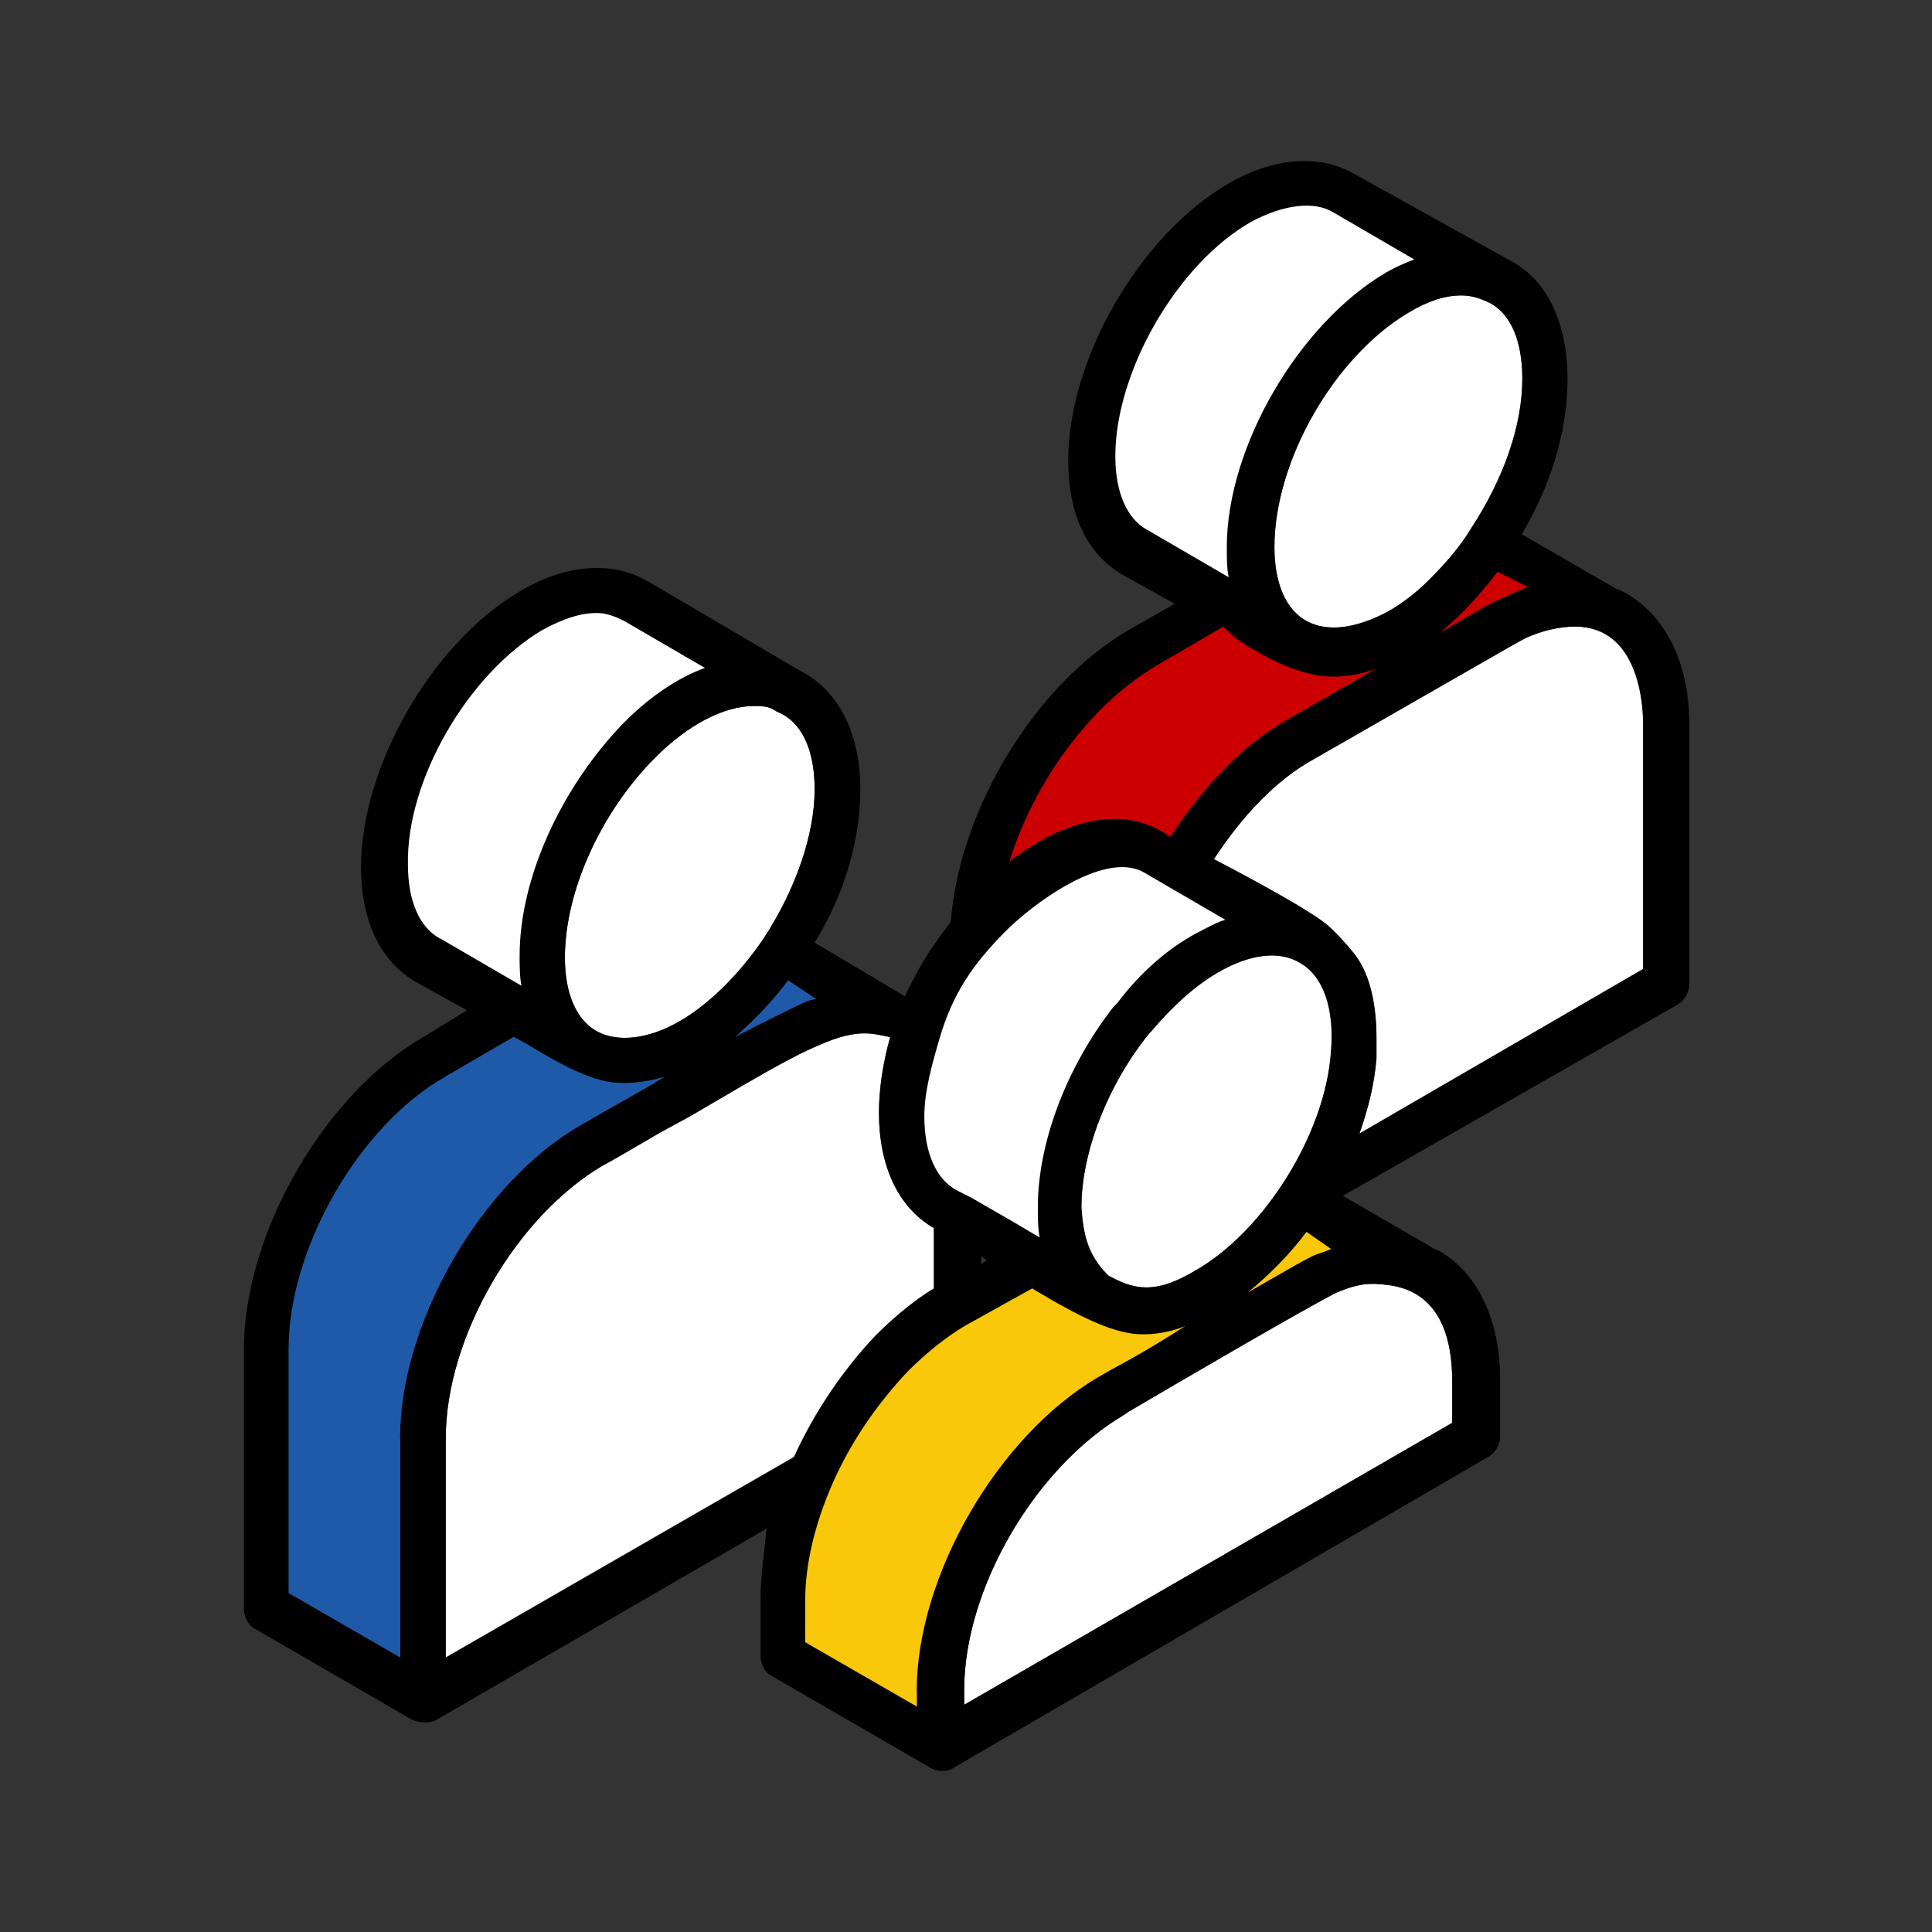
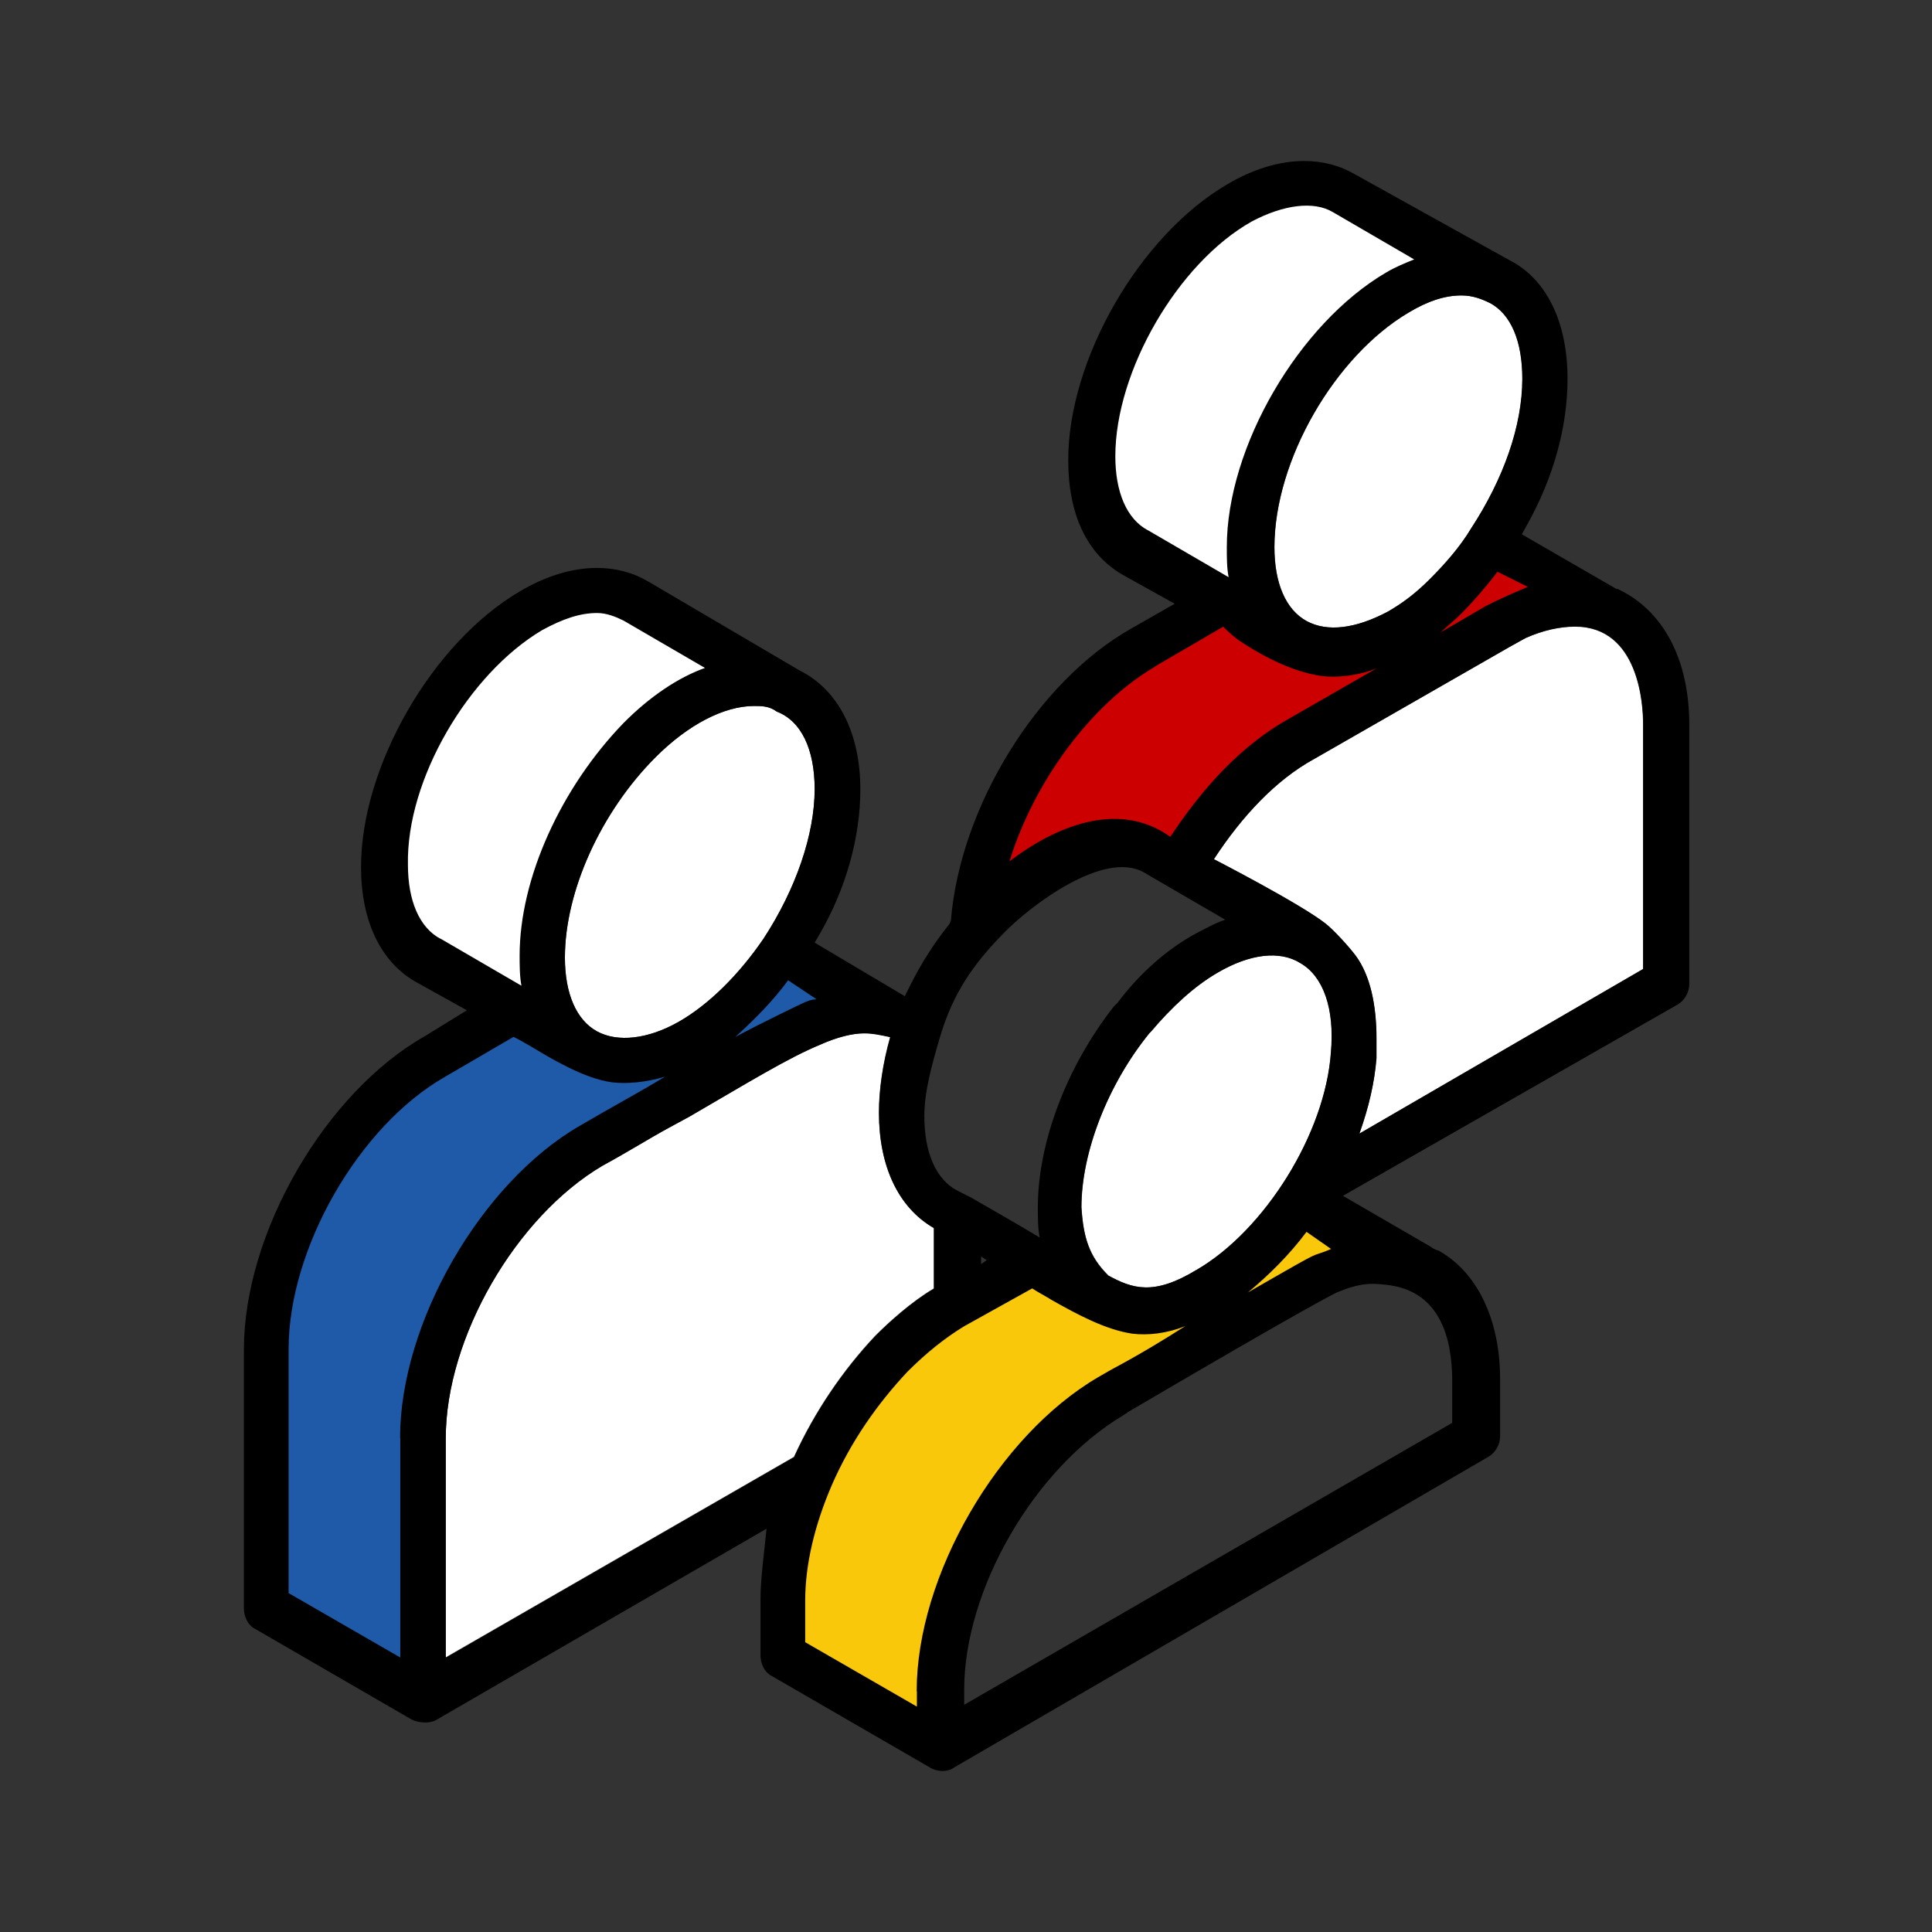
<svg xmlns="http://www.w3.org/2000/svg" id="Icons" viewBox="0 0 96 96">
  <rect x="0" y="0" width="96" height="96" fill="#333333" stroke="none" />
  <defs>
    <style>
      .cls-1 {
        fill: #c00;
      }

      .cls-1, .cls-2, .cls-3, .cls-4, .cls-5, .cls-6 {
        stroke-width: 0px;
      }

      .cls-2 {
        fill: #000;
      }

      .cls-3 {
        fill: #00852b;
      }

      .cls-4 {
        fill: #fff;
      }

      .cls-5 {
        fill: #1e5aa8;
      }

      .cls-6 {
        fill: #fac80a;
      }
    </style>
  </defs>
  <path class="cls-4" d="M42.92,51.34c-.56,0-1.32.19-2.16.56-1.6.66-3.57,1.88-6.49,3.57l-1.03.56c-1.03.56-2.07,1.22-3.29,1.88-4.32,2.54-7.8,8.55-7.8,13.54v10.9l17.3-9.96c1.03-2.26,2.44-4.32,4.04-6.02h0c.66-.66,1.79-1.69,2.91-2.35v-3.01c-1.79-1.03-2.73-3.1-2.73-5.73,0-1.13.19-2.44.56-3.76-.47-.09-.85-.19-1.32-.19Z" />
  <path class="cls-4" d="M37.47,35.08c-1.5,0-3.29.94-4.89,2.54-2.73,2.73-4.51,6.67-4.51,9.96,0,1.79.56,3.1,1.6,3.67,1.03.56,2.54.38,4.04-.47s3.01-2.35,4.23-4.14c1.6-2.44,2.54-5.17,2.54-7.43h0c0-1.97-.66-3.38-1.88-3.85-.38-.28-.75-.28-1.13-.28Z" />
-   <path class="cls-4" d="M47.91,83.96v.75l24.25-14.01v-2.07c0-2.07-.56-4.51-3.29-4.79-.75-.09-1.32-.09-2.44.38-.19.09-1.69.85-10.34,5.92l-.28.19c-4.42,2.63-7.9,8.65-7.9,13.63Z" />
  <path class="cls-4" d="M55.05,63.37c1.22.66,2.26,1.03,4.42-.28,3.38-1.97,6.39-6.77,6.67-10.81.19-2.16-.38-3.76-1.5-4.42-1.03-.66-2.54-.47-4.14.47h0c-1.13.66-2.26,1.69-3.29,2.91l-.09.09c-2.07,2.54-3.38,5.92-3.38,8.65.09,1.5.38,2.44,1.32,3.38Z" />
  <path class="cls-4" d="M67.36,47.49c.73.99,1.03,2.44,1.03,4.14v.94c-.09,1.22-.38,2.44-.85,3.76l14.1-8.18v-12.22c0-.85-.19-4.79-3.38-4.79-.75,0-1.6.19-2.44.56,0,0-.5.27-.85.47l-9.68,5.55c-1.88,1.03-3.57,2.82-4.98,4.98,0,0,4.29,2.2,5.55,3.2.43.34,1.18,1.16,1.5,1.6Z" />
  <path class="cls-4" d="M72.63,14.68c-.85,0-1.69.28-2.63.85-3.67,2.16-6.67,7.33-6.67,11.66,0,1.79.56,3.1,1.6,3.67,1.03.56,2.44.38,4.04-.47.66-.38,1.32-.85,2.07-1.6.75-.75,1.5-1.6,2.07-2.54,1.6-2.44,2.54-5.08,2.54-7.43,0-1.88-.56-3.2-1.6-3.76-.38-.19-.85-.38-1.41-.38Z" />
  <path class="cls-4" d="M31.64,36.58c1.6-1.6,3.85-3.1,6.11-2.91l-6.3-3.67c-1.32-.75-3.1-.56-4.98.47-3.95,2.26-7.24,7.9-7.14,12.5,0,2.16.75,3.76,2.07,4.51l6.3,3.67c-.66-1.03-.94-2.44-.94-3.67-.09-3.85,2.07-8.08,4.89-10.9Z" />
-   <path class="cls-4" d="M63.51,46.17l-3.01-1.79-1.97-1.13-1.32-.75c-2.63-1.5-6.2.94-8.18,3.2l-.47.47h0c-1.22,1.5-2.16,3.2-2.82,4.98-.47,1.41-.75,2.82-.75,4.14,0,2.16.75,3.76,2.07,4.51l.56.38h0c.38.19,5.36,3.1,5.73,3.38-.75-1.13-1.03-2.35-1.03-3.67,0-3.01,1.41-6.58,3.67-9.4v-.09c1.13-1.41,2.44-2.63,3.76-3.38,1.03-.56,2.26-1.03,3.38-1.03.19.19.28.19.38.19Z" />
  <g>
-     <path class="cls-3" d="M55.05,69.2c.94-.56,9.87-5.73,10.72-6.11s1.6-.56,2.26-.56c.38,0,.75.09,1.13.09l-4.61-2.73c-1.13,1.69-2.73,3.38-4.51,4.42-3.76,2.16-5.36.56-8.46-1.32l-.28-.19-3.76,2.16c-1.03.56-2.07,1.41-3.01,2.44-1.6,1.6-2.91,3.67-3.95,5.92-.94,2.07-1.41,4.23-1.41,6.11v2.63l7.43,4.32v-2.35c0-5.45,3.76-12.13,8.46-14.85Z" />
    <path class="cls-6" d="M55.05,69.2c.94-.56,9.87-5.73,10.72-6.11s1.6-.56,2.26-.56c.38,0,.75.09,1.13.09l-4.61-2.73c-1.13,1.69-2.73,3.38-4.51,4.42-3.76,2.16-5.36.56-8.46-1.32l-.28-.19-3.76,2.16c-1.03.56-2.07,1.41-3.01,2.44-1.6,1.6-2.91,3.67-3.95,5.92-.94,2.07-1.41,4.23-1.41,6.11v2.63l7.43,4.32v-2.35c0-5.45,3.76-12.13,8.46-14.85Z" />
  </g>
  <path class="cls-5" d="M33.62,54.26c2.63-1.6,4.89-2.91,6.67-3.67h.09c1.13-.47,2.07-.66,3.01-.56l-4.42-2.54c-1.13,1.69-2.73,3.38-4.51,4.42-3.76,2.16-5.45.47-8.84-1.41l-3.95,2.16c-4.61,2.63-8.27,9.12-8.27,14.38v12.69l7.43,4.32v-12.5c0-5.36,3.76-12.03,8.55-14.76,1.5-.94,3.01-1.79,4.23-2.54Z" />
  <path class="cls-4" d="M62.85,30.85c-.75-1.03-.94-2.35-.94-3.67,0-4.7,3.29-10.43,7.43-12.78,1.13-.66,2.44-1.13,3.67-1.03l-6.3-3.67c-1.32-.75-3.1-.56-4.98.47-3.95,2.26-7.24,7.9-7.24,12.41,0,2.16.75,3.76,2.07,4.51l6.3,3.76Z" />
  <path class="cls-1" d="M78.55,29.72l-4.42-2.63c-.66.94-1.41,1.88-2.16,2.63-.85.75-1.6,1.32-2.35,1.79-3.76,2.16-5.26.56-8.84-1.5l-3.85,2.16c-4.23,2.44-7.71,8.08-8.18,13.16l.28-.28c2.26-2.44,5.83-4.61,8.46-3.1l1.13.66c1.41-2.44,3.48-4.89,6.02-6.3l9.68-5.55c1.69-.94,3.1-1.13,4.04-1.13,0,.09.09.09.19.09Z" />
  <path class="cls-2" d="M80.33,29.27l-4.71-2.72.27-.49c1.31-2.35,2-4.86,2-7.24,0-2.82-1.05-4.97-2.9-5.9l-7.63-4.24c-.76-.45-1.62-.68-2.56-.68-1.22,0-2.54.4-3.82,1.16-4.35,2.54-7.9,8.69-7.9,13.7,0,2.72.94,4.69,2.72,5.71l2.57,1.43-2.19,1.25c-4.63,2.63-8.47,8.83-8.93,14.49l-.06.15-.05.07c-.72.9-1.37,1.91-1.91,3l-.27.54-4.48-2.66.28-.48c1.28-2.23,1.99-4.76,1.99-7.14,0-2.79-1.09-4.94-3.01-5.9l-7.52-4.42c-.76-.45-1.62-.68-2.56-.68-1.22,0-2.54.4-3.82,1.16-4.35,2.54-7.9,8.69-7.9,13.7,0,2.68.97,4.71,2.72,5.71l2.54,1.41-2.06,1.27c-4.97,2.8-9.02,9.79-9.02,15.58v12.88c0,.35.17.82.56,1.01l7.77,4.5c.2.1.44.15.68.15.22,0,.43-.05.57-.14l16.39-9.49-.12,1.11c-.09.82-.18,1.66-.18,2.38v2.82c0,.35.17.82.56,1.01l7.83,4.53c.19.13.46.19.63.19.25,0,.43-.05.66-.21l26.5-15.41c.35-.21.57-.61.57-1.02v-2.82c0-2.98-1.14-5.33-3.06-6.4,0,0-.23-.05-.37-.18l-4.38-2.54,16.64-9.51c.35-.21.57-.61.57-1.02v-12.88c0-3.24-1.29-5.69-3.57-6.75ZM75.92,29.16c-.66.28-1.32.56-2.07.94l-2.26,1.32c.28-.28.66-.56,1.03-.94.56-.56,1.22-1.32,1.79-2.07l1.5.75ZM74.04,15.06c1.03.56,1.6,1.88,1.6,3.76,0,2.35-.94,4.98-2.54,7.43-.56.94-1.32,1.79-2.07,2.54s-1.41,1.22-2.07,1.6c-1.6.85-3.01,1.03-4.04.47-1.03-.56-1.6-1.88-1.6-3.67,0-4.32,3.01-9.49,6.67-11.66.94-.56,1.79-.85,2.63-.85.56,0,1.03.19,1.41.38ZM57.02,26.34c-1.03-.56-1.6-1.88-1.6-3.67,0-4.23,3.1-9.59,6.77-11.66,1.6-.85,3.1-1.03,4.04-.47l4.04,2.35c-.47.19-.94.38-1.41.66-4.32,2.54-7.9,8.65-7.9,13.63,0,.56,0,1.03.09,1.5l-4.04-2.35ZM57.4,33.11l3.38-1.97c.26.26.42.4.75.66,1.42.95,2.82,1.6,4.14,1.79.75.09,1.79,0,2.73-.38l-4.42,2.54c-2.82,1.6-4.7,4.14-5.83,5.83l-.28-.19c-2.44-1.5-5.36-.38-7.71,1.41,1.22-3.95,4.04-7.8,7.24-9.68ZM46.68,51.62c.66-2.27,1.68-3.71,3.2-5.26,1.32-1.36,4.98-4.14,6.96-3.01l4.04,2.35c-.56.19-1.03.47-1.41.66-1.41.75-2.82,1.97-3.95,3.48l-.19.19c-2.35,3.01-3.76,6.77-3.76,9.96,0,.56,0,1.03.09,1.5-1.41-.85-2.91-1.69-3.38-1.97l-.75-.38c-1.03-.56-1.6-1.88-1.6-3.67,0-1.22.36-2.51.75-3.85ZM59.47,63.09c-2.16,1.32-3.2.94-4.42.28-.94-.94-1.22-1.88-1.32-3.38,0-2.73,1.32-6.11,3.38-8.65l.09-.09c1.03-1.22,2.16-2.26,3.29-2.91,1.6-.94,3.1-1.13,4.14-.47,1.13.66,1.69,2.26,1.5,4.42-.28,4.04-3.29,8.84-6.67,10.81ZM66.14,62.06c-.19.09-.47.19-.75.28-.28.09-1.41.75-3.38,1.88,1.03-.85,2.07-1.88,2.91-3.01l1.22.85ZM49.03,62.62l-.28.19v-.38l.28.19ZM40.57,49.65c-.28.02-.45.09-.66.19-.02,0-2.16,1.03-3.38,1.69.94-.85,1.88-1.79,2.63-2.82l1.41.94ZM38.6,35.36c1.22.47,1.88,1.88,1.88,3.85,0,2.26-.94,4.98-2.54,7.43-1.22,1.79-2.73,3.29-4.23,4.14-1.5.85-3.01,1.03-4.04.47s-1.6-1.88-1.6-3.67c0-3.29,1.79-7.24,4.51-9.96,1.6-1.6,3.38-2.54,4.89-2.54.38,0,.75,0,1.13.28ZM21.87,46.64c-1.03-.56-1.6-1.88-1.6-3.67-.09-4.23,3.01-9.49,6.67-11.66,1.03-.56,1.88-.85,2.73-.85.47,0,.94.19,1.32.38l4.04,2.35c-1.32.47-2.73,1.41-4.04,2.73-3.1,3.2-5.17,7.71-5.17,11.56,0,.47,0,1.03.09,1.5l-4.04-2.35ZM19.89,71.46v10.9l-5.55-3.2v-12.13c0-4.98,3.48-11.09,7.8-13.54l3.38-1.97c.37.19.64.35.85.47.95.57,2.63,1.6,4.04,1.79.75.09,1.69,0,2.63-.28-1.22.75-2.63,1.5-4.23,2.44-4.89,2.82-8.93,9.78-8.93,15.51ZM22.15,82.36v-10.9c0-4.98,3.48-11,7.8-13.54,1.22-.66,2.26-1.32,3.29-1.88l1.03-.56c2.91-1.69,4.89-2.91,6.49-3.57.85-.38,1.6-.56,2.16-.56.47,0,.85.09,1.32.19-.38,1.32-.56,2.63-.56,3.76,0,2.63.94,4.7,2.73,5.73v3.01c-1.13.66-2.26,1.69-2.91,2.35-1.6,1.69-3.01,3.76-4.04,6.02l-17.3,9.96ZM45.56,84.05v.75l-5.55-3.2v-2.07c0-1.79.47-3.76,1.32-5.73.94-2.16,2.26-4.04,3.76-5.64.94-.94,1.88-1.69,2.82-2.26l3.38-1.88c.28.19.66.38.94.56,1.32.75,2.73,1.5,4.04,1.69.75.09,1.69,0,2.63-.38-1.03.66-2.26,1.41-3.67,2.16l-.66.38c-4.98,2.91-9.02,9.87-9.02,15.6ZM68.87,63.84c2.73.28,3.29,2.73,3.29,4.79v2.07l-24.25,14.01v-.75c0-4.98,3.48-11,7.9-13.63l.28-.19c8.65-5.08,10.15-5.83,10.34-5.92,1.13-.47,1.69-.47,2.44-.38ZM81.65,48.15l-14.1,8.18c.47-1.32.75-2.54.85-3.76v-.94c0-1.69-.31-3.15-1.03-4.14-.33-.44-1.07-1.26-1.5-1.6-1.26-.99-5.55-3.2-5.55-3.2,1.41-2.16,3.1-3.95,4.98-4.98l9.68-5.55c.35-.2.85-.47.85-.47.85-.38,1.69-.56,2.44-.56,3.2,0,3.38,3.95,3.38,4.79v12.22Z" />
</svg>